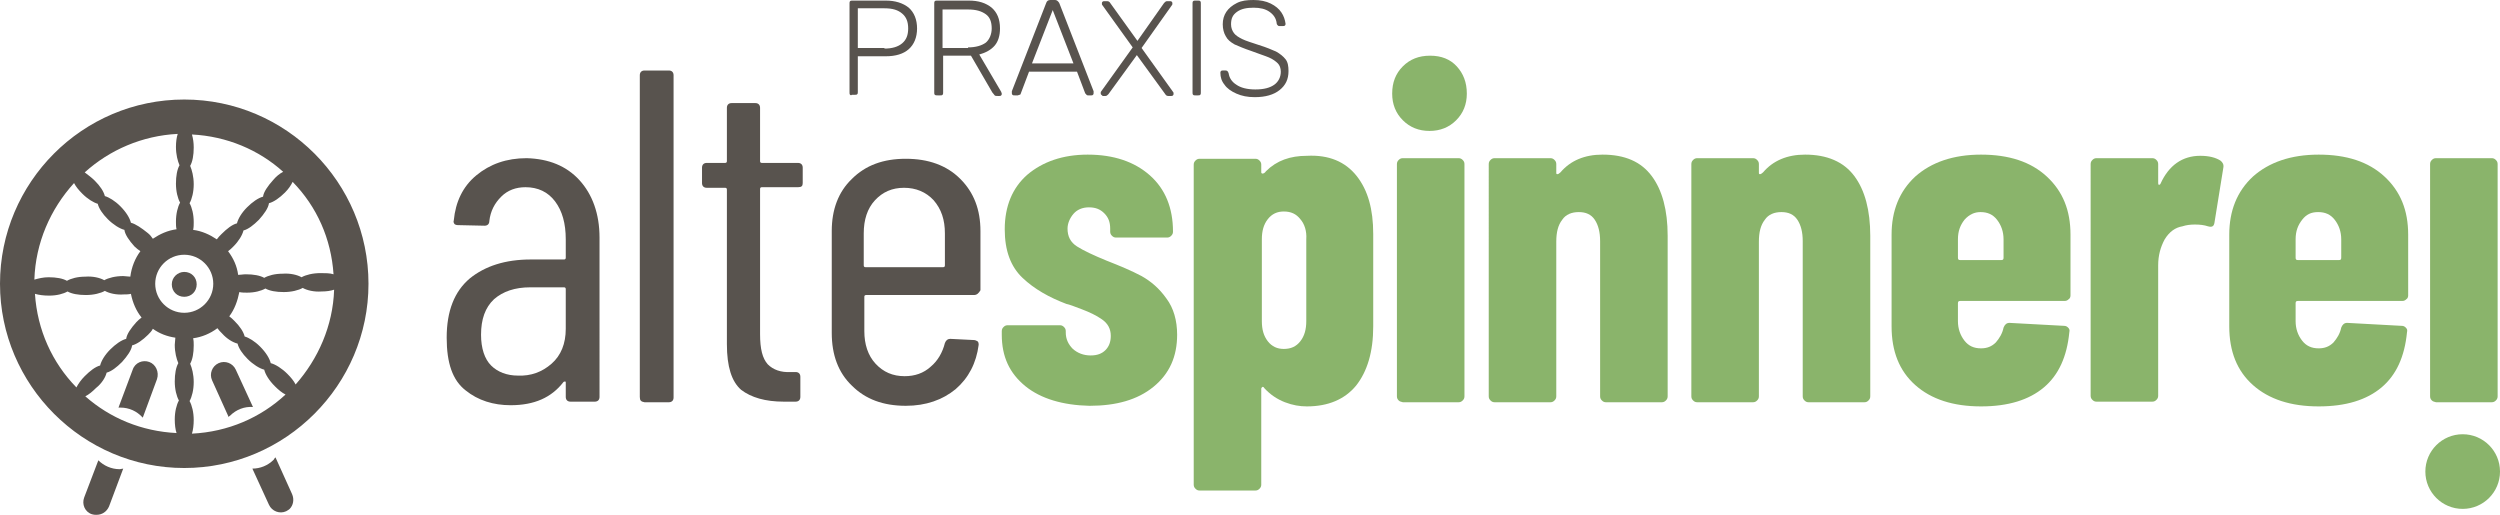
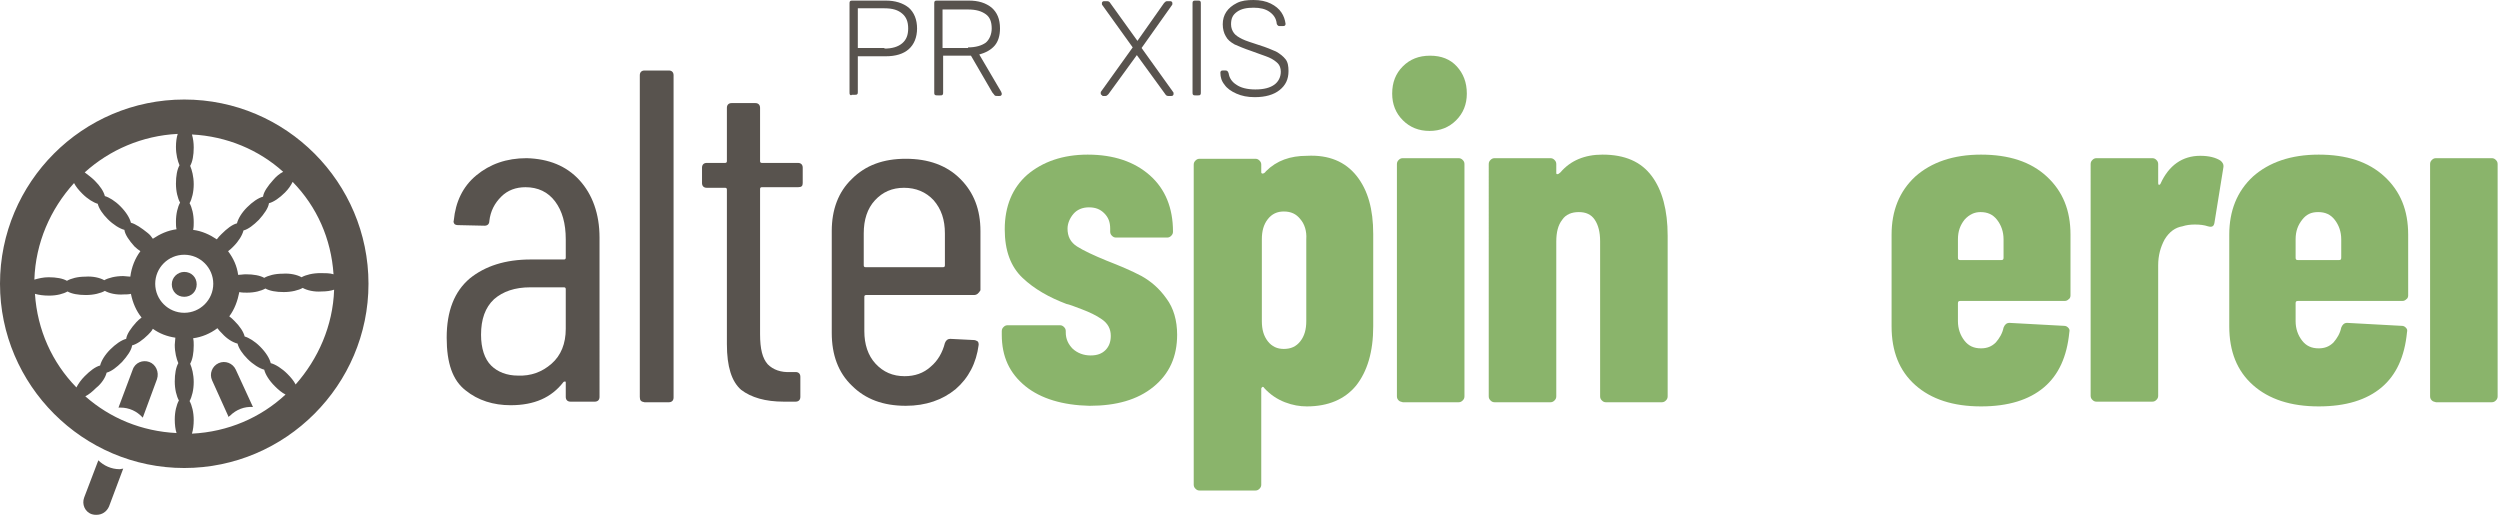
<svg xmlns="http://www.w3.org/2000/svg" version="1.1" id="Ebene_1" x="0px" y="0px" viewBox="0 0 422 86.9" style="enable-background:new 0 0 422 86.9;" xml:space="preserve">
  <style type="text/css">
	.st0{fill:#58534E;}
	.st1{fill:#8AB46B;}
</style>
  <g>
    <g>
      <path class="st0" d="M97.8,30.4c2.2,2.4,3.4,5.7,3.4,9.7V67c0,0.5-0.3,0.8-0.8,0.8h-4.1c-0.5,0-0.8-0.3-0.8-0.8v-2.4    c0-0.1,0-0.2-0.1-0.2s-0.2,0-0.3,0.1c-2,2.6-4.9,3.9-8.9,3.9c-2.9,0-5.5-0.8-7.6-2.5c-2.2-1.7-3.2-4.6-3.2-8.9    c0-4.5,1.3-7.8,3.9-10c2.6-2.1,6-3.2,10.3-3.2h5.6c0.2,0,0.3-0.1,0.3-0.3v-3.1c0-2.7-0.6-4.8-1.8-6.4c-1.2-1.6-2.9-2.4-5-2.4    c-1.6,0-3,0.5-4.1,1.6s-1.8,2.4-2,4.1c0,0.5-0.3,0.8-0.8,0.8L77.3,38c-0.3,0-0.5-0.1-0.6-0.2c-0.1-0.2-0.2-0.3-0.1-0.6    c0.3-3.1,1.5-5.7,3.8-7.6s5.1-2.9,8.5-2.9C92.6,26.8,95.6,28,97.8,30.4z M93.1,61.4c1.6-1.4,2.4-3.4,2.4-5.9v-6.7    c0-0.2-0.1-0.3-0.3-0.3h-5.7c-2.6,0-4.6,0.7-6.1,2c-1.5,1.4-2.2,3.4-2.2,6c0,2.3,0.6,4.1,1.7,5.2s2.7,1.7,4.5,1.7    C89.6,63.5,91.5,62.8,93.1,61.4z" />
      <path class="st0" d="M108,67V12.7c0-0.5,0.3-0.8,0.8-0.8h4.1c0.5,0,0.8,0.3,0.8,0.8v54.4c0,0.5-0.3,0.8-0.8,0.8h-4.1    C108.2,67.8,108,67.6,108,67z" />
      <path class="st0" d="M134.7,31.6h-6.1c-0.2,0-0.3,0.1-0.3,0.3v24.5c0,2.5,0.4,4.1,1.3,5.1c0.9,0.9,2.2,1.4,3.9,1.3h0.8    c0.5,0,0.8,0.3,0.8,0.8V67c0,0.5-0.3,0.8-0.8,0.8h-2c-3.1,0-5.5-0.7-7.2-2c-1.6-1.4-2.4-3.9-2.4-7.7V32c0-0.2-0.1-0.3-0.3-0.3    h-3.1c-0.5,0-0.8-0.3-0.8-0.8v-2.6c0-0.5,0.3-0.8,0.8-0.8h3.1c0.2,0,0.3-0.1,0.3-0.3v-9c0-0.5,0.3-0.8,0.8-0.8h4    c0.5,0,0.8,0.3,0.8,0.8v9c0,0.2,0.1,0.3,0.3,0.3h6.1c0.5,0,0.8,0.3,0.8,0.8v2.6C135.5,31.4,135.3,31.6,134.7,31.6z" />
      <path class="st0" d="M164.4,49.8h-18.2c-0.2,0-0.3,0.1-0.3,0.3v5.8c0,2.2,0.6,4.1,1.9,5.5c1.3,1.4,2.9,2.1,4.9,2.1    c1.7,0,3.2-0.5,4.4-1.6c1.2-1,2-2.4,2.4-4c0.2-0.5,0.5-0.7,0.9-0.7l4,0.2c0.2,0,0.4,0.1,0.6,0.2c0.2,0.2,0.2,0.4,0.2,0.6    c-0.4,3.1-1.7,5.6-3.9,7.5c-2.2,1.8-5,2.8-8.4,2.8c-3.8,0-6.8-1.1-9.1-3.4c-2.3-2.2-3.4-5.2-3.4-8.9V39c0-3.6,1.1-6.6,3.4-8.8    c2.3-2.3,5.3-3.4,9.1-3.4s6.9,1.1,9.2,3.4s3.4,5.2,3.4,8.8v10C165.2,49.5,164.9,49.8,164.4,49.8z M147.7,33.8    c-1.3,1.4-1.9,3.3-1.9,5.6v5.4c0,0.2,0.1,0.3,0.3,0.3h13.1c0.2,0,0.3-0.1,0.3-0.3v-5.4c0-2.3-0.6-4.1-1.9-5.6    c-1.3-1.4-3-2.1-5-2.1C150.6,31.7,149,32.4,147.7,33.8z" />
      <path class="st1" d="M173.1,65.2c-2.7-2.2-4-5-4-8.7v-0.6c0-0.3,0.1-0.5,0.3-0.7s0.4-0.3,0.7-0.3h8.8c0.3,0,0.5,0.1,0.7,0.3    s0.3,0.4,0.3,0.7v0.2c0,1.1,0.4,2,1.2,2.8c0.8,0.7,1.8,1.1,3,1.1c1.1,0,1.9-0.3,2.5-0.9s0.9-1.4,0.9-2.4c0-1.2-0.5-2.1-1.5-2.8    s-2.1-1.2-3.4-1.7c-1.3-0.5-2.1-0.8-2.6-0.9c-2.9-1.1-5.4-2.5-7.4-4.4s-3-4.6-3-8.2c0-3.9,1.3-7,3.8-9.2c2.6-2.2,6-3.4,10.2-3.4    c4.4,0,7.9,1.2,10.5,3.5s3.9,5.5,3.9,9.5c0,0.3-0.1,0.5-0.3,0.7s-0.4,0.3-0.7,0.3h-8.6c-0.3,0-0.5-0.1-0.7-0.3s-0.3-0.4-0.3-0.7    v-0.5c0-1.1-0.3-1.9-1-2.6s-1.5-1-2.6-1s-2,0.4-2.6,1.1c-0.6,0.7-1,1.6-1,2.5c0,1.3,0.5,2.3,1.6,3s2.8,1.5,5,2.4    c2.3,0.9,4.2,1.7,5.9,2.6c1.6,0.9,3,2.1,4.2,3.8c1.2,1.6,1.8,3.7,1.8,6.1c0,3.7-1.3,6.6-4,8.8c-2.7,2.2-6.3,3.2-10.8,3.2    C179.4,68.4,175.7,67.3,173.1,65.2z" />
      <path class="st1" d="M229,29.7c1.9,2.4,2.8,5.6,2.8,9.8v15.6c0,4.3-1,7.6-2.9,10c-1.9,2.3-4.7,3.5-8.3,3.5c-1.2,0-2.4-0.2-3.7-0.7    s-2.5-1.3-3.5-2.4c-0.1-0.2-0.2-0.2-0.3-0.2c-0.1,0.1-0.2,0.2-0.2,0.3v16.2c0,0.3-0.1,0.5-0.3,0.7s-0.4,0.3-0.7,0.3h-9.4    c-0.3,0-0.5-0.1-0.7-0.3c-0.2-0.2-0.3-0.4-0.3-0.7v-54c0-0.3,0.1-0.5,0.3-0.7s0.4-0.3,0.7-0.3h9.4c0.3,0,0.5,0.1,0.7,0.3    s0.3,0.4,0.3,0.7v1.3c0,0.1,0.1,0.2,0.2,0.2c0.2,0,0.4-0.1,0.6-0.4c1.8-1.8,4.1-2.6,6.9-2.6C224.3,26.1,227.1,27.3,229,29.7z     M219.5,37c-0.7-0.9-1.6-1.3-2.8-1.3c-1.1,0-2,0.4-2.7,1.3c-0.7,0.9-1,2-1,3.4v13.8c0,1.4,0.3,2.5,1,3.4s1.6,1.3,2.7,1.3    c1.2,0,2.1-0.4,2.8-1.3s1-2,1-3.4V40.4C220.6,39,220.2,37.8,219.5,37z" />
      <path class="st1" d="M236.8,20.3c-1.2-1.2-1.8-2.7-1.8-4.5c0-1.9,0.6-3.4,1.8-4.6s2.7-1.8,4.6-1.8c1.9,0,3.4,0.6,4.5,1.8    c1.1,1.2,1.7,2.7,1.7,4.6c0,1.8-0.6,3.3-1.8,4.5s-2.7,1.8-4.5,1.8C239.5,22.1,238,21.5,236.8,20.3z M236.1,67.6    c-0.2-0.2-0.3-0.4-0.3-0.7V27.7c0-0.3,0.1-0.5,0.3-0.7s0.4-0.3,0.7-0.3h9.4c0.3,0,0.5,0.1,0.7,0.3s0.3,0.4,0.3,0.7v39.2    c0,0.3-0.1,0.5-0.3,0.7s-0.4,0.3-0.7,0.3h-9.4C236.5,67.8,236.3,67.8,236.1,67.6z" />
      <path class="st1" d="M278.8,29.7c1.8,2.4,2.7,5.8,2.7,10.1v27.1c0,0.3-0.1,0.5-0.3,0.7c-0.2,0.2-0.4,0.3-0.7,0.3h-9.4    c-0.3,0-0.5-0.1-0.7-0.3c-0.2-0.2-0.3-0.4-0.3-0.7V40.7c0-1.5-0.3-2.7-0.9-3.6s-1.5-1.3-2.7-1.3s-2.2,0.4-2.8,1.3    c-0.7,0.9-1,2.1-1,3.7v26.1c0,0.3-0.1,0.5-0.3,0.7c-0.2,0.2-0.4,0.3-0.7,0.3h-9.4c-0.3,0-0.5-0.1-0.7-0.3    c-0.2-0.2-0.3-0.4-0.3-0.7V27.7c0-0.3,0.1-0.5,0.3-0.7s0.4-0.3,0.7-0.3h9.4c0.3,0,0.5,0.1,0.7,0.3s0.3,0.4,0.3,0.7v1.5    c0,0.2,0.1,0.2,0.2,0.2s0.3-0.1,0.5-0.3c1.7-2,4.1-3,7.1-3C274.3,26.1,277,27.3,278.8,29.7z" />
-       <path class="st1" d="M313,29.7c1.8,2.4,2.7,5.8,2.7,10.1v27.1c0,0.3-0.1,0.5-0.3,0.7c-0.2,0.2-0.4,0.3-0.7,0.3h-9.4    c-0.3,0-0.5-0.1-0.7-0.3c-0.2-0.2-0.3-0.4-0.3-0.7V40.7c0-1.5-0.3-2.7-0.9-3.6s-1.5-1.3-2.7-1.3s-2.2,0.4-2.8,1.3    c-0.7,0.9-1,2.1-1,3.7v26.1c0,0.3-0.1,0.5-0.3,0.7c-0.2,0.2-0.4,0.3-0.7,0.3h-9.4c-0.3,0-0.5-0.1-0.7-0.3    c-0.2-0.2-0.3-0.4-0.3-0.7V27.7c0-0.3,0.1-0.5,0.3-0.7c0.2-0.2,0.4-0.3,0.7-0.3h9.4c0.3,0,0.5,0.1,0.7,0.3s0.3,0.4,0.3,0.7v1.5    c0,0.2,0.1,0.2,0.2,0.2s0.3-0.1,0.5-0.3c1.7-2,4.1-3,7.1-3C308.4,26.1,311.2,27.3,313,29.7z" />
      <path class="st1" d="M349.2,50.5c-0.2,0.2-0.4,0.3-0.7,0.3h-17.6c-0.3,0-0.4,0.1-0.4,0.4v3c0,1.3,0.4,2.4,1.1,3.3s1.6,1.3,2.8,1.3    c1,0,1.8-0.3,2.5-1c0.6-0.7,1.1-1.5,1.3-2.5c0.2-0.5,0.5-0.8,1-0.8l9.2,0.5c0.3,0,0.5,0.1,0.7,0.3s0.3,0.4,0.2,0.8    c-0.4,4.1-1.8,7.2-4.3,9.3c-2.5,2.1-6,3.2-10.6,3.2c-4.7,0-8.4-1.2-11.1-3.6s-4-5.7-4-9.9V39.6c0-4,1.3-7.3,4-9.8    c2.7-2.4,6.4-3.7,11.1-3.7s8.4,1.2,11.1,3.7s4,5.7,4,9.8v10.3C349.5,50.1,349.4,50.4,349.2,50.5z M331.6,37.1    c-0.7,0.9-1.1,1.9-1.1,3.3v3.1c0,0.3,0.1,0.4,0.4,0.4h6.9c0.3,0,0.4-0.1,0.4-0.4v-3.1c0-1.3-0.4-2.4-1.1-3.3s-1.6-1.3-2.8-1.3    C333.3,35.8,332.4,36.2,331.6,37.1z" />
      <path class="st1" d="M374.8,27.1c0.4,0.3,0.6,0.7,0.5,1.2l-1.5,9.3c-0.1,0.6-0.4,0.8-1.1,0.6c-0.6-0.2-1.3-0.3-2.2-0.3    c-0.8,0-1.5,0.1-2.1,0.3c-1.2,0.2-2.2,0.9-3,2.2c-0.7,1.3-1.1,2.7-1.1,4.4v22c0,0.3-0.1,0.5-0.3,0.7c-0.2,0.2-0.4,0.3-0.7,0.3    h-9.4c-0.3,0-0.5-0.1-0.7-0.3c-0.2-0.2-0.3-0.4-0.3-0.7V27.7c0-0.3,0.1-0.5,0.3-0.7c0.2-0.2,0.4-0.3,0.7-0.3h9.4    c0.3,0,0.5,0.1,0.7,0.3s0.3,0.4,0.3,0.7v3.1c0,0.2,0,0.3,0.1,0.4c0.1,0,0.2,0,0.3-0.2c1.4-3.1,3.7-4.7,6.7-4.7    C372.9,26.3,374,26.6,374.8,27.1z" />
      <path class="st1" d="M406.2,50.5c-0.2,0.2-0.4,0.3-0.7,0.3h-17.6c-0.3,0-0.4,0.1-0.4,0.4v3c0,1.3,0.4,2.4,1.1,3.3s1.6,1.3,2.8,1.3    c1,0,1.8-0.3,2.5-1c0.6-0.7,1.1-1.5,1.3-2.5c0.2-0.5,0.5-0.8,1-0.8l9.2,0.5c0.3,0,0.5,0.1,0.7,0.3s0.3,0.4,0.2,0.8    c-0.4,4.1-1.8,7.2-4.3,9.3c-2.5,2.1-6,3.2-10.6,3.2c-4.7,0-8.4-1.2-11.1-3.6s-4-5.7-4-9.9V39.6c0-4,1.3-7.3,4-9.8    c2.7-2.4,6.4-3.7,11.1-3.7s8.4,1.2,11.1,3.7s4,5.7,4,9.8v10.3C406.5,50.1,406.4,50.4,406.2,50.5z M388.6,37.1    c-0.7,0.9-1.1,1.9-1.1,3.3v3.1c0,0.3,0.1,0.4,0.4,0.4h6.9c0.3,0,0.4-0.1,0.4-0.4v-3.1c0-1.3-0.4-2.4-1.1-3.3s-1.6-1.3-2.8-1.3    S389.3,36.2,388.6,37.1z" />
      <path class="st1" d="M410.5,67.6c-0.2-0.2-0.3-0.4-0.3-0.7V27.7c0-0.3,0.1-0.5,0.3-0.7c0.2-0.2,0.4-0.3,0.7-0.3h9.4    c0.3,0,0.5,0.1,0.7,0.3s0.3,0.4,0.3,0.7v39.2c0,0.3-0.1,0.5-0.3,0.7c-0.2,0.2-0.4,0.3-0.7,0.3h-9.4    C410.9,67.8,410.7,67.8,410.5,67.6z" />
    </g>
-     <circle class="st1" cx="415.7" cy="79.6" r="6.3" />
  </g>
  <g>
    <g>
      <path class="st0" d="M143.5,16c-0.1-0.1-0.1-0.2-0.1-0.4v-15c0-0.2,0-0.3,0.1-0.4s0.2-0.1,0.4-0.1h5.6c1.6,0,2.9,0.4,3.9,1.2    c0.9,0.8,1.4,2,1.4,3.5s-0.5,2.7-1.4,3.5c-0.9,0.8-2.2,1.2-3.9,1.2h-4.7v6c0,0.2,0,0.3-0.1,0.4c-0.1,0.1-0.2,0.1-0.4,0.1h-0.5    C143.7,16.1,143.6,16.1,143.5,16z M149.3,8.2c1.3,0,2.3-0.3,3-0.9s1-1.4,1-2.5s-0.3-1.9-1-2.5s-1.6-0.9-3-0.9h-4.5v6.7h4.5V8.2z" />
      <path class="st0" d="M157.8,16c-0.1-0.1-0.1-0.2-0.1-0.4v-15c0-0.2,0-0.3,0.1-0.4s0.2-0.1,0.4-0.1h5.3c1.7,0,2.9,0.4,3.9,1.2    c0.9,0.8,1.4,1.9,1.4,3.5c0,1.2-0.3,2.2-0.9,2.9s-1.5,1.2-2.6,1.5l3.7,6.3c0,0.1,0.1,0.2,0.1,0.3s0,0.2-0.1,0.3s-0.2,0.1-0.3,0.1    h-0.3c-0.2,0-0.4,0-0.5-0.1s-0.2-0.3-0.4-0.5l-3.6-6.2h-4.7v6.2c0,0.2,0,0.3-0.1,0.4c-0.1,0.1-0.2,0.1-0.4,0.1h-0.4    C158.1,16.1,157.9,16.1,157.8,16z M163.4,8c1.3,0,2.3-0.3,3-0.8c0.6-0.5,1-1.4,1-2.4c0-1.1-0.3-1.9-1-2.4s-1.6-0.8-3-0.8h-4.3v6.5    h4.3V8z" />
-       <path class="st0" d="M170.9,16c-0.1-0.1-0.1-0.2-0.1-0.3v-0.3l5.8-14.9c0.1-0.3,0.3-0.5,0.7-0.5h0.8c0.3,0,0.5,0.2,0.7,0.5    l5.8,14.9v0.3c0,0.1,0,0.2-0.1,0.3s-0.2,0.1-0.3,0.1h-0.5c-0.1,0-0.2,0-0.3-0.1s-0.1-0.2-0.2-0.2l-1.4-3.7h-8.1l-1.4,3.7    c0,0.1-0.1,0.2-0.2,0.2s-0.2,0.1-0.3,0.1h-0.5C171.1,16.1,171,16.1,170.9,16z M174.2,10.7h7l-3.5-9L174.2,10.7z" />
      <path class="st0" d="M185.9,16c-0.1-0.1-0.1-0.2-0.1-0.3s0-0.2,0.1-0.3l5.3-7.4l-5.1-7.1C186,0.8,186,0.7,186,0.6s0-0.2,0.1-0.3    s0.2-0.1,0.3-0.1h0.5c0.2,0,0.4,0.1,0.5,0.3l4.6,6.4l4.5-6.4c0.2-0.2,0.3-0.3,0.5-0.3h0.5c0.1,0,0.2,0,0.3,0.1s0.1,0.2,0.1,0.3    s0,0.2-0.1,0.3l-5.1,7.2l5.3,7.4c0.1,0.1,0.1,0.2,0.1,0.3s0,0.2-0.1,0.3s-0.2,0.1-0.3,0.1h-0.5c-0.2,0-0.4-0.1-0.5-0.3l-4.8-6.6    l-4.8,6.6c-0.2,0.2-0.3,0.3-0.5,0.3h-0.5C186.1,16.1,186,16.1,185.9,16z" />
      <path class="st0" d="M201.4,16c-0.1-0.1-0.1-0.2-0.1-0.4v-15c0-0.2,0-0.3,0.1-0.4s0.2-0.1,0.4-0.1h0.4c0.2,0,0.3,0,0.4,0.1    s0.1,0.2,0.1,0.4v15c0,0.2,0,0.3-0.1,0.4s-0.2,0.1-0.4,0.1h-0.4C201.6,16.1,201.5,16.1,201.4,16z" />
      <path class="st0" d="M208.7,15.8c-0.9-0.4-1.6-0.9-2-1.5c-0.5-0.6-0.7-1.3-0.7-2c0-0.1,0-0.2,0.1-0.3s0.2-0.1,0.3-0.1h0.5    c0.3,0,0.4,0.2,0.5,0.5c0.1,0.7,0.5,1.4,1.3,1.9c0.7,0.5,1.8,0.8,3.2,0.8c1.5,0,2.5-0.3,3.2-0.8s1.1-1.3,1.1-2.2    c0-0.6-0.2-1.1-0.5-1.4s-0.8-0.7-1.5-1c-0.7-0.3-1.7-0.6-3-1.1c-1.2-0.4-2.1-0.8-2.8-1.1c-0.7-0.4-1.2-0.8-1.5-1.4    c-0.3-0.5-0.5-1.2-0.5-2s0.2-1.5,0.6-2.1c0.4-0.6,1-1.1,1.8-1.5s1.7-0.5,2.8-0.5s2.1,0.2,2.9,0.6c0.8,0.4,1.4,0.9,1.8,1.5    c0.4,0.6,0.6,1.2,0.7,1.9c0,0.1,0,0.2-0.1,0.3s-0.2,0.1-0.4,0.1H216c-0.1,0-0.2,0-0.3-0.1s-0.2-0.2-0.2-0.4    c-0.1-0.8-0.5-1.4-1.2-1.9s-1.6-0.7-2.7-0.7c-1.2,0-2.1,0.2-2.8,0.7s-1,1.1-1,2.1c0,0.6,0.2,1.1,0.5,1.5s0.8,0.7,1.4,1    c0.6,0.3,1.6,0.6,2.8,1c1.3,0.4,2.2,0.8,2.9,1.1c0.7,0.4,1.2,0.8,1.6,1.3c0.4,0.5,0.5,1.2,0.5,2c0,1.4-0.5,2.4-1.5,3.2    c-1,0.8-2.4,1.2-4.2,1.2C210.6,16.4,209.6,16.2,208.7,15.8z" />
    </g>
  </g>
  <g>
    <g>
      <path class="st0" d="M31.1,45.9C30,45.9,29,46.8,29,48s0.9,2.1,2.1,2.1c1.2,0,2.1-0.9,2.1-2.1S32.3,45.9,31.1,45.9z" />
      <path class="st0" d="M31.1,16.8C13.9,16.8,0,30.8,0,47.9S14,79,31.1,79s31.1-14,31.1-31.1S48.3,16.8,31.1,16.8z M56.3,46.3    c-0.6-0.2-1.4-0.2-2.2-0.2c-1.3,0-2.5,0.3-3.2,0.7c-0.7-0.4-1.9-0.7-3.2-0.6c-1.3,0-2.4,0.3-3.1,0.7c-0.7-0.4-1.8-0.6-3.1-0.6    c-0.5,0-0.9,0.1-1.3,0.1c-0.2-1.5-0.8-2.8-1.7-4c0.3-0.2,0.6-0.5,0.9-0.8c0.9-0.9,1.5-1.9,1.7-2.7c0.8-0.2,1.7-0.9,2.6-1.8    c0.9-1,1.6-2,1.7-2.8c0.8-0.2,1.8-0.9,2.7-1.8c0.6-0.6,1-1.2,1.3-1.8C53.5,34.9,55.9,40.3,56.3,46.3z M40.1,58    c0.2,0.8,0.8,1.7,1.7,2.6s2,1.6,2.8,1.8c0.2,0.8,0.8,1.8,1.8,2.8c0.6,0.6,1.2,1.1,1.8,1.4c-4.2,3.9-9.7,6.3-15.8,6.6    c0.2-0.6,0.3-1.5,0.3-2.3c0-1.3-0.3-2.5-0.7-3.2c0.4-0.7,0.7-1.9,0.7-3.2c0-1.3-0.3-2.4-0.6-3.1c0.4-0.7,0.6-1.8,0.6-3.1    c0-0.4,0-0.8-0.1-1.2c1.5-0.2,2.9-0.8,4.1-1.7c0.2,0.3,0.5,0.6,0.8,0.9C38.3,57.2,39.3,57.8,40.1,58z M18,62.9    c0.8-0.2,1.7-0.9,2.6-1.8c0.9-1,1.6-2,1.7-2.8c0.8-0.2,1.8-0.9,2.7-1.8c0.3-0.3,0.6-0.6,0.8-1c1.1,0.8,2.4,1.3,3.8,1.5    c0,0.4-0.1,0.8-0.1,1.2c0,1.3,0.3,2.4,0.6,3.1c-0.4,0.7-0.6,1.8-0.6,3.1c0,1.3,0.3,2.5,0.7,3.2c-0.4,0.7-0.7,1.9-0.7,3.2    c0,0.9,0.1,1.7,0.3,2.3c-5.9-0.3-11.2-2.5-15.4-6.2c0.6-0.3,1.2-0.8,1.8-1.4C17.2,64.7,17.8,63.7,18,62.9z M22.1,37.6    c-0.2-0.8-0.8-1.8-1.8-2.8c-0.9-0.9-1.9-1.5-2.6-1.7c-0.2-0.8-0.8-1.7-1.7-2.6c-0.6-0.6-1.2-1-1.7-1.4c4.2-3.8,9.7-6.2,15.7-6.5    c-0.2,0.6-0.3,1.4-0.3,2.2c0,1.3,0.3,2.4,0.6,3.1c-0.4,0.7-0.6,1.8-0.6,3.1c0,1.3,0.3,2.5,0.7,3.2c-0.4,0.7-0.7,1.9-0.7,3.2    c0,0.5,0,0.9,0.1,1.3c-1.5,0.2-2.8,0.8-4,1.6c-0.2-0.3-0.5-0.7-0.9-1C23.9,38.5,22.9,37.8,22.1,37.6z M44.4,33.2    c-0.8,0.2-1.8,0.9-2.7,1.8s-1.5,1.9-1.7,2.7c-0.8,0.2-1.7,0.9-2.6,1.8c-0.3,0.3-0.6,0.6-0.8,0.9c-1.2-0.8-2.5-1.4-4-1.6    c0.1-0.4,0.1-0.9,0.1-1.3c0-1.3-0.3-2.5-0.7-3.2c0.4-0.7,0.7-1.9,0.7-3.2s-0.3-2.4-0.6-3.1c0.4-0.7,0.6-1.8,0.6-3.1    c0-0.8-0.1-1.5-0.3-2.2c5.9,0.3,11.3,2.6,15.4,6.3c-0.6,0.3-1.2,0.8-1.7,1.4C45.2,31.4,44.5,32.4,44.4,33.2z M31.1,52.8    c-2.7,0-4.9-2.2-4.9-4.9s2.2-4.9,4.9-4.9s4.9,2.2,4.9,4.9S33.8,52.8,31.1,52.8z M12.5,30.9c0.3,0.6,0.8,1.2,1.4,1.8    c0.9,0.9,1.9,1.5,2.6,1.7c0.2,0.8,0.8,1.7,1.7,2.6s2,1.6,2.8,1.8c0.1,0.8,0.8,1.8,1.7,2.8c0.3,0.3,0.7,0.6,1,0.8    c-0.9,1.2-1.5,2.7-1.7,4.3c-0.4,0-0.8-0.1-1.2-0.1c-1.3,0-2.5,0.3-3.2,0.7c-0.7-0.4-1.9-0.7-3.2-0.6c-1.3,0-2.4,0.3-3.1,0.7    c-0.7-0.4-1.8-0.6-3.1-0.6c-0.9,0-1.7,0.2-2.4,0.4C6,41,8.5,35.3,12.5,30.9z M5.9,49.6c0.7,0.2,1.5,0.3,2.4,0.3    c1.3,0,2.4-0.3,3.1-0.7c0.7,0.4,1.8,0.6,3.1,0.6s2.5-0.3,3.2-0.7c0.7,0.4,1.9,0.7,3.2,0.6c0.4,0,0.8,0,1.2-0.1    c0.3,1.5,0.9,2.9,1.8,4c-0.3,0.2-0.6,0.5-0.9,0.8c-0.9,1-1.6,2-1.7,2.8c-0.8,0.2-1.8,0.9-2.7,1.8c-0.9,0.9-1.5,1.9-1.7,2.7    c-0.8,0.2-1.7,0.9-2.6,1.8c-0.6,0.6-1.1,1.3-1.4,1.9C8.8,61.2,6.3,55.7,5.9,49.6z M49.9,64.9c-0.3-0.6-0.8-1.2-1.4-1.8    c-0.9-0.9-2-1.6-2.8-1.8c-0.2-0.8-0.8-1.8-1.8-2.8C43,57.6,42,57,41.3,56.8c-0.2-0.8-0.8-1.7-1.7-2.6c-0.3-0.3-0.6-0.6-0.9-0.8    c0.9-1.2,1.4-2.6,1.7-4.1c0.4,0.1,0.9,0.1,1.3,0.1c1.3,0,2.4-0.3,3.1-0.7c0.7,0.4,1.8,0.6,3.1,0.6s2.5-0.3,3.2-0.7    c0.7,0.4,1.9,0.7,3.2,0.6c0.8,0,1.5-0.1,2.1-0.3C56.2,55,53.7,60.6,49.9,64.9z" />
    </g>
    <circle class="st0" cx="20.2" cy="74" r="2.4" />
    <g>
      <path class="st0" d="M25.2,61.1c-1.1-0.4-2.4,0.1-2.8,1.3L20,68.8c0.1,0,0.2,0,0.3,0c1.5,0,2.8,0.6,3.8,1.7l2.4-6.5    C26.9,62.8,26.3,61.5,25.2,61.1z" />
      <path class="st0" d="M20.2,79.2c-1.4,0-2.7-0.6-3.6-1.5L14.2,84c-0.4,1.1,0.1,2.4,1.3,2.8c0.3,0.1,0.5,0.1,0.8,0.1    c0.9,0,1.7-0.5,2.1-1.4l2.4-6.4C20.6,79.1,20.4,79.2,20.2,79.2z" />
    </g>
    <g>
      <path class="st0" d="M36.9,61.3c-1.1,0.5-1.6,1.8-1.1,2.9l2.8,6.2c0.1-0.1,0.1-0.2,0.2-0.2c1.1-1.1,2.5-1.6,3.9-1.5l-2.9-6.3    C39.3,61.3,38,60.8,36.9,61.3z" />
-       <path class="st0" d="M46.2,77.6c-1,1-2.3,1.5-3.6,1.5l2.8,6.1c0.5,1.1,1.8,1.6,2.9,1.1c0.2-0.1,0.5-0.3,0.6-0.4    c0.6-0.6,0.8-1.6,0.4-2.5l-2.8-6.2C46.4,77.3,46.3,77.4,46.2,77.6z" />
    </g>
  </g>
</svg>